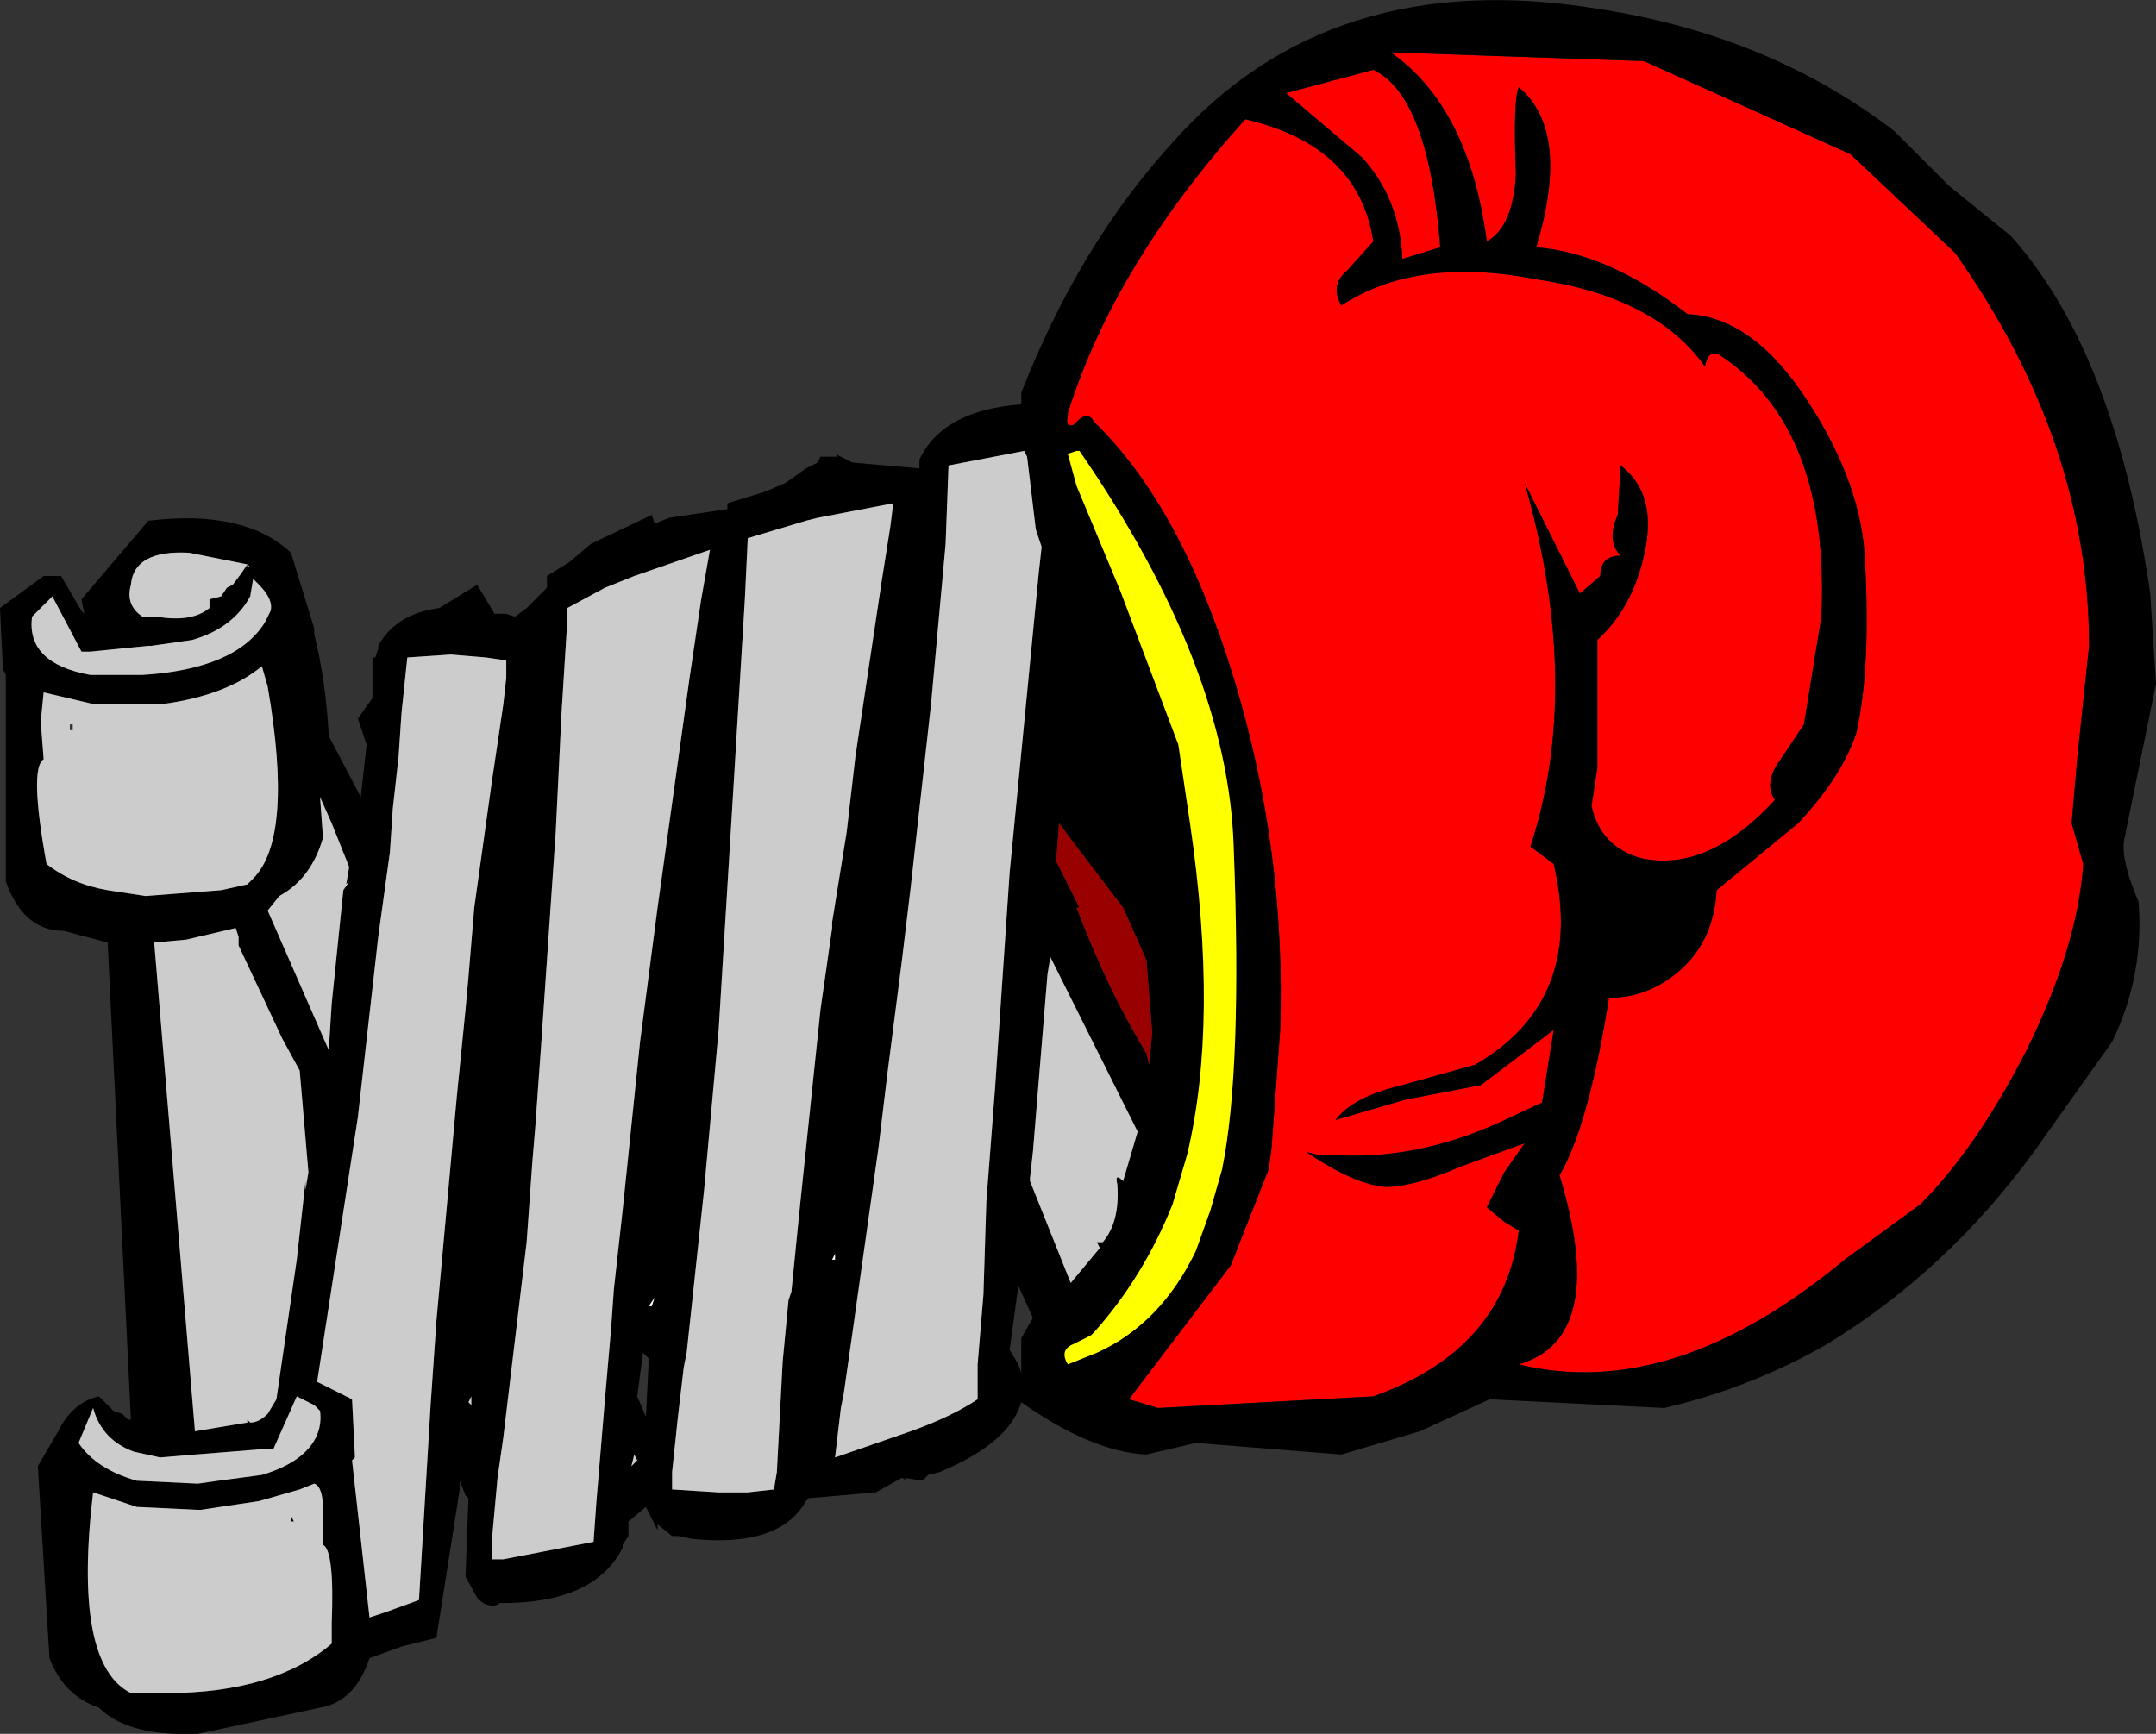
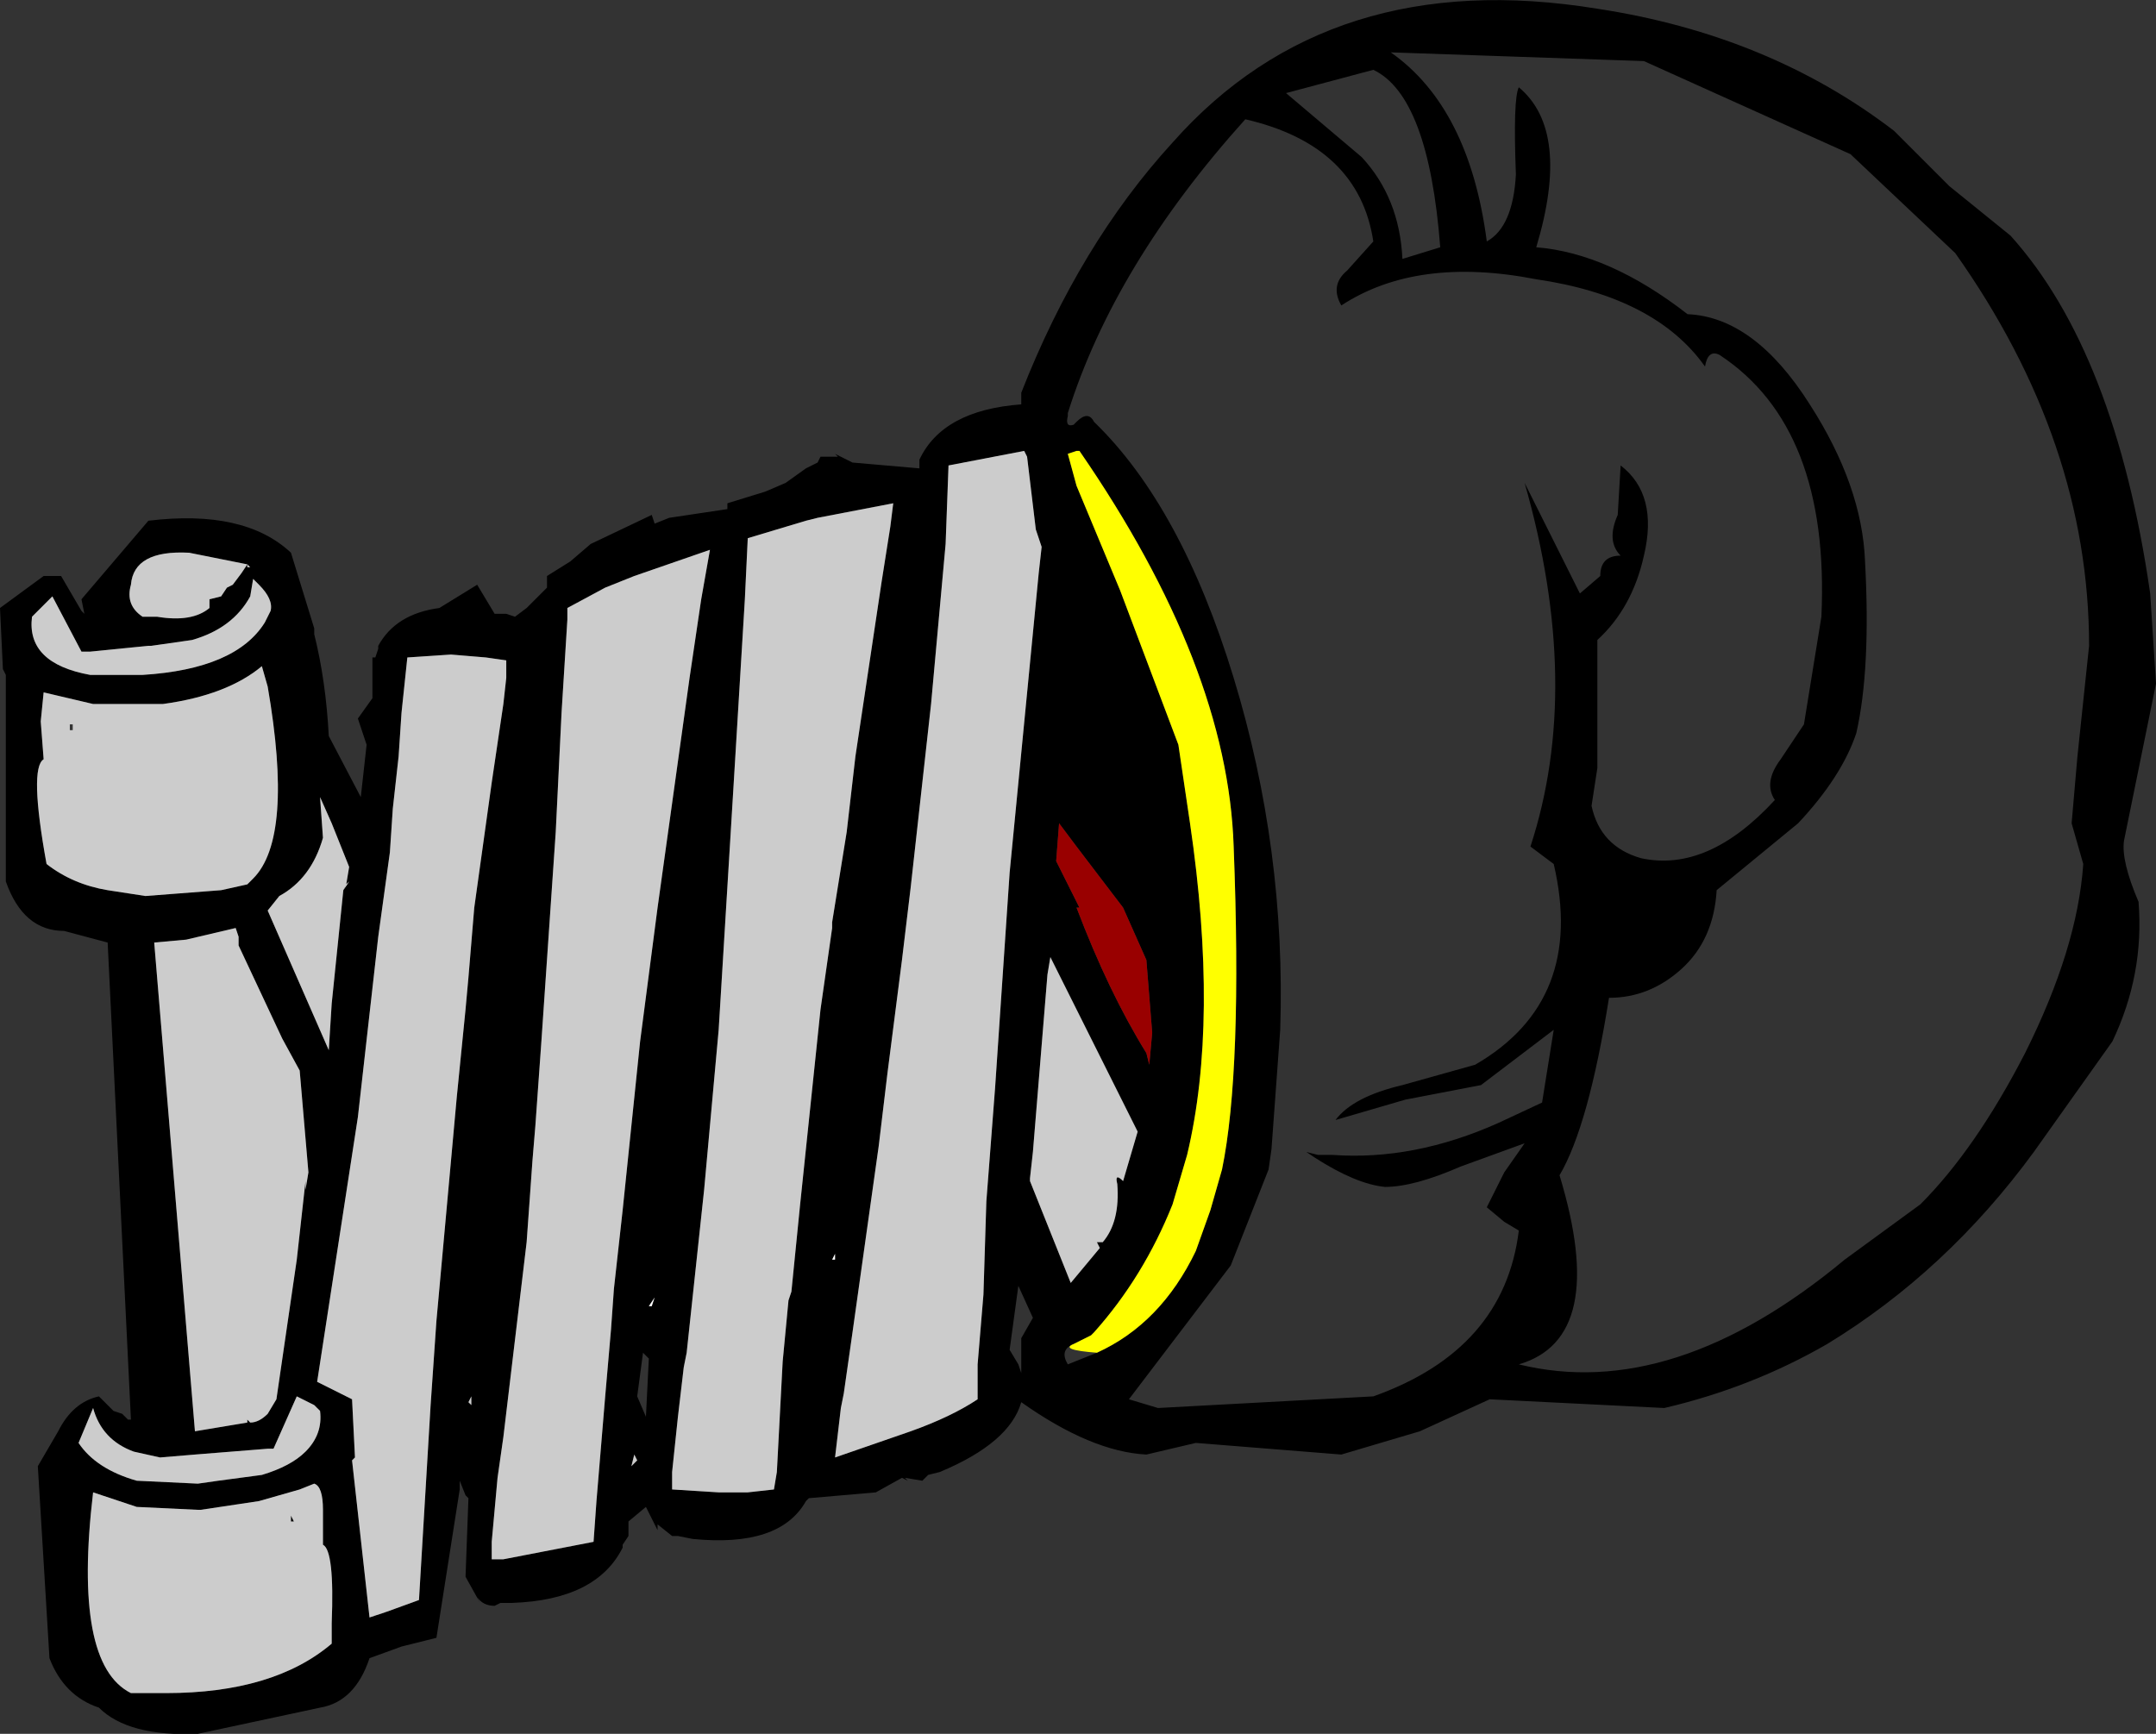
<svg xmlns="http://www.w3.org/2000/svg" height="29.8px" width="37.05px">
  <rect width="100%" height="100%" fill="#333333" stroke="none" />
  <g transform="matrix(1.0, 0.0, 0.0, 1.0, 18.45, 35.7)">
-     <path d="M0.35 -28.45 Q0.25 -28.65 0.05 -28.45 L0.0 -28.4 Q-0.15 -28.35 -0.1 -28.55 L-0.1 -28.6 Q0.7 -31.15 2.95 -33.65 4.9 -33.2 5.15 -31.55 L4.7 -31.05 Q4.4 -30.8 4.6 -30.45 5.9 -31.3 7.95 -30.9 10.0 -30.6 10.85 -29.4 10.9 -29.7 11.1 -29.6 13.0 -28.35 12.85 -25.1 L12.55 -23.25 12.15 -22.65 Q11.85 -22.25 12.05 -21.95 10.9 -20.7 9.75 -20.95 9.05 -21.15 8.9 -21.85 L9.0 -22.5 9.0 -24.7 Q9.6 -25.25 9.8 -26.15 10.05 -27.2 9.4 -27.7 L9.35 -26.85 Q9.15 -26.4 9.4 -26.15 9.05 -26.15 9.05 -25.8 L8.7 -25.5 7.75 -27.4 Q8.75 -23.9 7.85 -21.15 L8.05 -21.0 8.25 -20.85 Q8.8 -18.5 6.9 -17.4 L5.65 -17.05 Q4.8 -16.85 4.5 -16.45 L5.7 -16.8 7.0 -17.05 8.25 -18.0 8.05 -16.75 7.3 -16.4 Q5.85 -15.75 4.45 -15.85 L4.2 -15.85 4.0 -15.9 4.15 -15.8 Q4.85 -15.35 5.35 -15.3 5.85 -15.3 6.65 -15.65 L7.75 -16.05 7.4 -15.55 7.1 -14.95 7.4 -14.7 7.65 -14.55 Q7.4 -12.5 5.15 -11.7 L1.45 -11.5 0.95 -11.65 2.7 -13.95 3.35 -15.6 3.4 -15.95 3.55 -18.0 Q3.65 -21.1 2.75 -24.05 1.85 -27.0 0.35 -28.45 M6.3 -31.45 L5.65 -31.25 Q5.6 -32.3 4.95 -33.0 L3.65 -34.1 5.15 -34.5 Q6.1 -34.05 6.3 -31.45 M7.1 -31.55 Q6.8 -33.85 5.45 -34.8 L9.8 -34.65 13.35 -33.05 15.15 -31.35 Q17.45 -28.1 17.45 -24.6 L17.25 -22.7 17.15 -21.55 17.35 -20.85 Q17.25 -19.4 16.35 -17.6 15.5 -15.95 14.55 -15.0 L13.25 -14.05 Q10.3 -11.6 7.65 -12.25 9.2 -12.7 8.35 -15.5 8.85 -16.35 9.2 -18.55 9.9 -18.55 10.45 -19.05 11.0 -19.55 11.05 -20.4 L12.45 -21.55 Q13.2 -22.35 13.45 -23.1 13.7 -24.2 13.6 -26.05 13.55 -27.35 12.65 -28.75 11.7 -30.25 10.55 -30.3 9.2 -31.35 7.95 -31.45 8.55 -33.45 7.65 -34.2 7.55 -34.0 7.6 -32.7 7.55 -31.8 7.1 -31.55" fill="#ff0000" fill-rule="evenodd" stroke="none" />
    <path d="M7.1 -31.55 Q7.55 -31.8 7.6 -32.7 7.55 -34.0 7.65 -34.2 8.55 -33.45 7.95 -31.45 9.2 -31.35 10.55 -30.3 11.7 -30.25 12.65 -28.75 13.55 -27.35 13.6 -26.05 13.7 -24.2 13.45 -23.1 13.2 -22.35 12.45 -21.55 L11.05 -20.4 Q11.0 -19.55 10.45 -19.05 9.9 -18.55 9.2 -18.55 8.85 -16.35 8.35 -15.5 9.2 -12.7 7.65 -12.25 10.3 -11.6 13.25 -14.05 L14.55 -15.0 Q15.5 -15.95 16.35 -17.6 17.25 -19.4 17.35 -20.85 L17.15 -21.55 17.25 -22.7 17.45 -24.6 Q17.45 -28.1 15.15 -31.35 L13.35 -33.05 9.8 -34.65 5.45 -34.8 Q6.8 -33.85 7.1 -31.55 M6.3 -31.45 Q6.1 -34.05 5.15 -34.5 L3.65 -34.1 4.95 -33.0 Q5.6 -32.3 5.65 -31.25 L6.3 -31.45 M0.35 -28.45 Q1.85 -27.0 2.75 -24.05 3.65 -21.1 3.55 -18.0 L3.4 -15.95 3.35 -15.6 2.7 -13.95 0.95 -11.65 1.45 -11.5 5.15 -11.7 Q7.4 -12.5 7.65 -14.55 L7.4 -14.7 7.1 -14.95 7.4 -15.55 7.75 -16.05 6.65 -15.65 Q5.85 -15.3 5.35 -15.3 4.85 -15.35 4.15 -15.8 L4.0 -15.9 4.2 -15.85 4.45 -15.85 Q5.85 -15.75 7.3 -16.4 L8.05 -16.75 8.25 -18.0 7.0 -17.05 5.7 -16.8 4.5 -16.45 Q4.8 -16.85 5.65 -17.05 L6.9 -17.4 Q8.8 -18.5 8.25 -20.85 L8.05 -21.0 7.85 -21.15 Q8.75 -23.9 7.75 -27.4 L8.7 -25.5 9.05 -25.8 Q9.05 -26.15 9.4 -26.15 9.15 -26.4 9.35 -26.85 L9.4 -27.7 Q10.05 -27.2 9.8 -26.15 9.6 -25.25 9.0 -24.7 L9.0 -22.5 8.9 -21.85 Q9.05 -21.15 9.75 -20.95 10.9 -20.7 12.05 -21.95 11.85 -22.25 12.15 -22.65 L12.55 -23.25 12.85 -25.1 Q13.0 -28.35 11.1 -29.6 10.9 -29.7 10.85 -29.4 10.0 -30.6 7.95 -30.9 5.9 -31.3 4.6 -30.45 4.4 -30.8 4.7 -31.05 L5.15 -31.55 Q4.9 -33.2 2.95 -33.65 0.7 -31.15 -0.1 -28.6 L-0.1 -28.55 Q-0.15 -28.35 0.0 -28.4 L0.05 -28.45 Q0.25 -28.65 0.35 -28.45 M0.05 -27.95 L-0.1 -27.9 0.05 -27.35 0.8 -25.55 1.8 -22.9 2.0 -21.55 Q2.5 -18.15 1.95 -15.85 L1.7 -15.0 Q1.2 -13.75 0.35 -12.8 L0.3 -12.75 0.0 -12.6 Q-0.25 -12.5 -0.1 -12.25 L0.4 -12.45 Q1.5 -12.95 2.1 -14.2 L2.35 -14.9 2.55 -15.6 Q2.9 -17.3 2.75 -21.15 2.65 -24.25 0.1 -27.95 L0.05 -27.95 M9.0 -35.55 Q11.95 -35.1 14.1 -33.45 L15.05 -32.5 16.1 -31.65 Q17.9 -29.65 18.5 -25.5 L18.6 -23.95 18.05 -21.25 Q18.0 -20.9 18.3 -20.2 18.4 -18.95 17.85 -17.8 L16.5 -15.9 Q15.0 -13.85 12.95 -12.6 11.65 -11.85 10.15 -11.5 L7.15 -11.65 5.95 -11.1 4.6 -10.7 2.1 -10.9 1.25 -10.7 Q0.3 -10.75 -0.9 -11.6 -1.1 -10.9 -2.3 -10.4 L-2.5 -10.35 -2.6 -10.25 -2.9 -10.3 -2.85 -10.25 -2.95 -10.3 -3.4 -10.05 -4.55 -9.95 -4.6 -9.9 Q-5.05 -9.1 -6.55 -9.25 L-6.8 -9.3 -6.9 -9.3 -7.15 -9.5 -7.15 -9.4 -7.35 -9.8 -7.65 -9.55 -7.65 -9.5 -7.65 -9.3 -7.75 -9.15 -7.75 -9.1 Q-8.2 -8.2 -9.65 -8.15 L-9.85 -8.15 -9.95 -8.1 Q-10.15 -8.1 -10.25 -8.25 L-10.2 -8.15 -10.45 -8.6 -10.4 -9.95 -10.45 -10.0 -10.55 -10.25 -10.55 -10.1 -10.95 -7.55 -11.55 -7.4 -12.1 -7.2 Q-12.35 -6.45 -12.95 -6.35 L-15.05 -5.9 Q-16.25 -5.85 -16.75 -6.35 -17.35 -6.55 -17.6 -7.2 L-17.8 -10.5 -17.45 -11.1 Q-17.2 -11.6 -16.75 -11.7 L-16.65 -11.6 -16.5 -11.45 -16.35 -11.4 -16.25 -11.3 -16.2 -11.3 -16.6 -19.5 -17.35 -19.7 Q-18.05 -19.7 -18.35 -20.55 L-18.35 -24.1 -18.4 -24.2 -18.45 -25.25 -17.7 -25.8 -17.4 -25.8 -17.05 -25.2 -17.0 -25.15 -17.05 -25.4 -15.9 -26.75 Q-14.25 -26.95 -13.45 -26.2 L-13.05 -24.9 -13.05 -24.8 Q-12.85 -24.0 -12.8 -23.05 L-12.25 -22.0 -12.15 -22.9 -12.3 -23.35 -12.05 -23.7 -12.05 -24.2 -12.05 -24.4 -12.0 -24.4 -11.95 -24.55 -11.95 -24.6 Q-11.65 -25.15 -10.9 -25.25 L-10.25 -25.65 -9.95 -25.15 -9.85 -25.15 -9.75 -25.15 -9.6 -25.1 -9.4 -25.25 -9.05 -25.6 -9.05 -25.8 -8.65 -26.05 -8.3 -26.35 -7.25 -26.85 -7.2 -26.7 -6.95 -26.8 -5.95 -26.95 -5.95 -27.05 -5.3 -27.25 -4.95 -27.4 -4.6 -27.65 -4.4 -27.75 -4.35 -27.85 -4.05 -27.85 -4.1 -27.9 -3.8 -27.75 -2.65 -27.65 -2.65 -27.7 -2.65 -27.8 Q-2.25 -28.65 -0.9 -28.75 L-0.9 -28.95 Q0.1 -31.5 1.7 -33.25 4.4 -36.3 9.0 -35.55 M0.1 -20.1 L0.05 -20.1 Q0.6 -18.65 1.25 -17.6 L1.3 -17.4 1.35 -17.95 1.25 -19.2 0.85 -20.1 0.05 -21.15 -0.25 -21.55 -0.3 -20.9 0.1 -20.1 M0.75 -15.35 Q0.7 -15.55 0.85 -15.4 L1.1 -16.25 -0.4 -19.25 -0.45 -18.95 -0.7 -15.9 -0.75 -15.45 -0.75 -15.4 -0.05 -13.65 0.45 -14.25 0.4 -14.35 0.5 -14.35 Q0.8 -14.7 0.75 -15.35 M-15.75 -25.1 Q-15.15 -25.0 -14.85 -25.25 L-14.85 -25.4 -14.65 -25.45 -14.55 -25.6 -14.45 -25.65 -14.3 -25.85 -14.2 -26.0 -15.2 -26.2 Q-16.15 -26.25 -16.2 -25.65 -16.3 -25.3 -16.0 -25.1 L-15.75 -25.1 M-17.9 -25.1 Q-18.0 -24.3 -16.9 -24.1 L-16.1 -24.1 -16.0 -24.1 Q-14.4 -24.2 -13.9 -25.0 L-13.8 -25.2 Q-13.75 -25.4 -14.0 -25.65 L-14.1 -25.75 -14.15 -25.45 Q-14.45 -24.9 -15.15 -24.7 L-15.85 -24.6 -15.9 -24.6 -16.9 -24.5 -17.05 -24.5 -17.55 -25.45 -17.9 -25.1 M-14.2 -25.95 L-14.15 -25.95 -14.2 -26.0 -14.2 -25.95 M-8.7 -25.05 L-8.8 -23.45 -8.9 -21.4 -9.15 -17.75 -9.25 -16.35 -9.3 -15.75 -9.4 -14.35 -9.8 -11.0 -9.9 -10.3 -10.0 -9.2 -10.0 -8.9 -9.8 -8.9 -8.25 -9.2 -8.2 -9.9 -8.05 -11.7 -7.95 -12.85 -7.9 -13.55 -7.75 -14.9 -7.45 -17.8 -7.15 -20.1 -6.6 -24.05 -6.4 -25.4 -6.25 -26.25 -7.55 -25.8 -8.05 -25.6 -8.7 -25.25 -8.7 -25.05 M-5.65 -25.4 L-5.75 -23.75 -5.85 -22.1 -6.1 -18.0 -6.35 -15.25 -6.65 -12.45 -6.7 -12.2 -6.8 -11.35 -6.9 -10.4 -6.9 -10.1 -6.1 -10.05 -5.6 -10.05 -5.15 -10.1 -5.1 -10.4 -5.0 -12.3 -4.9 -13.35 -4.85 -13.5 -4.7 -15.0 -4.35 -18.35 -4.15 -19.75 -4.15 -19.85 -3.9 -21.4 -3.75 -22.7 -3.3 -25.7 -3.15 -26.65 -3.1 -27.05 -4.4 -26.8 -4.6 -26.75 -5.6 -26.45 -5.65 -25.4 M-0.85 -27.95 L-2.15 -27.7 -2.2 -26.35 -2.45 -23.6 -2.8 -20.45 -2.95 -19.2 -3.2 -17.25 -3.35 -16.0 -3.8 -12.8 -3.95 -11.75 -4.0 -11.5 -4.1 -10.65 -2.8 -11.1 Q-2.1 -11.35 -1.65 -11.65 L-1.65 -12.25 -1.55 -13.45 -1.5 -15.05 -1.35 -17.0 -1.1 -20.7 -0.6 -25.85 -0.55 -26.3 -0.65 -26.6 -0.8 -27.85 -0.85 -27.95 M-9.25 -24.5 L-9.25 -24.45 -9.25 -24.4 -9.25 -24.5 M-9.75 -24.05 L-9.75 -24.35 -10.1 -24.4 -10.7 -24.45 -11.45 -24.4 -11.55 -23.45 -11.6 -22.7 -11.7 -21.8 -11.75 -21.05 -11.95 -19.6 -12.3 -16.5 -12.9 -12.6 -13.0 -11.95 -12.4 -11.65 -12.35 -10.65 -12.4 -10.6 -12.1 -7.9 -11.8 -8.0 -11.25 -8.2 -11.05 -11.55 -10.95 -13.0 -10.6 -16.85 -10.45 -18.35 -10.4 -18.9 -10.3 -20.1 -10.0 -22.25 -9.8 -23.6 -9.75 -24.05 M-7.2 -13.4 L-7.3 -13.25 -7.25 -13.25 -7.2 -13.4 M-4.15 -14.05 L-4.1 -14.05 -4.1 -14.15 -4.15 -14.05 M-0.7 -13.05 L-0.95 -13.6 -1.1 -12.5 -0.95 -12.25 -0.9 -12.1 -0.9 -12.7 -0.7 -13.05 M-13.95 -24.25 Q-14.55 -23.75 -15.65 -23.6 L-15.7 -23.6 -16.05 -23.6 -16.85 -23.6 -17.7 -23.8 -17.75 -23.3 -17.7 -22.65 Q-17.95 -22.5 -17.65 -20.85 -17.2 -20.5 -16.6 -20.4 L-15.95 -20.3 -14.65 -20.4 -14.2 -20.5 -14.1 -20.6 Q-13.4 -21.3 -13.85 -23.9 L-13.95 -24.25 M-12.5 -20.5 L-12.45 -20.8 -12.75 -21.55 -12.95 -22.0 -12.9 -21.3 Q-13.1 -20.6 -13.65 -20.3 L-13.85 -20.05 -13.5 -19.25 -12.8 -17.65 -12.75 -18.45 -12.55 -20.4 -12.45 -20.55 -12.5 -20.5 M-14.35 -19.6 L-14.4 -19.75 -15.25 -19.55 -15.8 -19.5 -15.1 -11.1 -14.2 -11.25 -14.2 -11.3 -14.15 -11.25 Q-14.0 -11.25 -13.85 -11.4 L-13.7 -11.65 -13.35 -14.05 -13.2 -15.4 -13.2 -15.25 -13.15 -15.55 -13.3 -17.3 -13.6 -17.85 -14.35 -19.45 -14.35 -19.6 M-15.85 -19.5 L-15.8 -18.95 -15.85 -19.5 M-10.35 -11.55 L-10.35 -11.7 -10.4 -11.6 -10.35 -11.55 M-13.4 -9.55 L-13.45 -9.55 -13.45 -9.6 -13.45 -9.65 -13.4 -9.55 M-14.0 -9.9 L-15.0 -9.75 -15.05 -9.75 -16.1 -9.8 -16.85 -10.05 Q-17.2 -7.1 -16.2 -6.6 L-15.6 -6.6 Q-13.75 -6.6 -12.75 -7.45 L-12.75 -7.8 Q-12.7 -9.05 -12.9 -9.15 L-12.9 -9.75 Q-12.9 -10.15 -13.05 -10.2 L-13.3 -10.1 -14.0 -9.9 M-13.05 -11.55 L-13.35 -11.7 -13.75 -10.8 -13.85 -10.8 -15.1 -10.7 -15.7 -10.65 -16.15 -10.75 Q-16.7 -10.95 -16.85 -11.5 L-17.1 -10.9 Q-16.8 -10.45 -16.1 -10.25 L-15.05 -10.2 -14.7 -10.25 -13.95 -10.35 Q-13.45 -10.5 -13.2 -10.75 -12.9 -11.05 -12.95 -11.45 L-13.05 -11.55 M-7.35 -11.35 L-7.3 -12.35 -7.4 -12.45 -7.5 -11.7 -7.35 -11.35 M-0.9 -12.05 L-0.9 -11.95 -0.9 -11.85 -0.9 -12.05 M-7.55 -10.7 L-7.6 -10.5 -7.5 -10.6 -7.55 -10.7" fill="#000000" fill-rule="evenodd" stroke="none" />
-     <path d="M0.05 -27.95 L0.1 -27.95 Q2.65 -24.25 2.75 -21.15 2.9 -17.3 2.55 -15.6 L2.35 -14.9 2.1 -14.2 Q1.5 -12.95 0.4 -12.45 L-0.1 -12.25 Q-0.25 -12.5 0.0 -12.6 L0.3 -12.75 0.35 -12.8 Q1.2 -13.75 1.7 -15.0 L1.95 -15.85 Q2.5 -18.15 2.0 -21.55 L1.8 -22.9 0.8 -25.55 0.05 -27.35 -0.1 -27.9 0.05 -27.95" fill="#ffff00" fill-rule="evenodd" stroke="none" />
+     <path d="M0.05 -27.95 L0.1 -27.95 Q2.65 -24.25 2.75 -21.15 2.9 -17.3 2.55 -15.6 L2.35 -14.9 2.1 -14.2 Q1.5 -12.95 0.4 -12.45 Q-0.25 -12.5 0.0 -12.6 L0.3 -12.75 0.35 -12.8 Q1.2 -13.75 1.7 -15.0 L1.95 -15.85 Q2.5 -18.15 2.0 -21.55 L1.8 -22.9 0.8 -25.55 0.05 -27.35 -0.1 -27.9 0.05 -27.95" fill="#ffff00" fill-rule="evenodd" stroke="none" />
    <path d="M0.1 -20.1 L-0.3 -20.9 -0.25 -21.55 0.05 -21.15 0.85 -20.1 1.25 -19.2 1.35 -17.95 1.3 -17.4 1.25 -17.6 Q0.6 -18.65 0.05 -20.1 L0.1 -20.1" fill="#990000" fill-rule="evenodd" stroke="none" />
    <path d="M-9.75 -24.05 L-9.8 -23.6 -10.0 -22.25 -10.3 -20.1 -10.4 -18.9 -10.45 -18.35 -10.6 -16.85 -10.95 -13.0 -11.05 -11.55 -11.25 -8.2 -11.8 -8.0 -12.1 -7.9 -12.4 -10.6 -12.35 -10.65 -12.4 -11.65 -13.0 -11.95 -12.9 -12.6 -12.3 -16.5 -11.95 -19.6 -11.75 -21.05 -11.7 -21.8 -11.6 -22.7 -11.55 -23.45 -11.45 -24.4 -10.7 -24.45 -10.1 -24.4 -9.75 -24.35 -9.75 -24.05 M-9.25 -24.5 L-9.25 -24.4 -9.25 -24.45 -9.25 -24.5 M-0.85 -27.95 L-0.8 -27.85 -0.65 -26.6 -0.55 -26.3 -0.6 -25.85 -1.1 -20.7 -1.35 -17.0 -1.5 -15.05 -1.55 -13.45 -1.65 -12.25 -1.65 -11.65 Q-2.1 -11.35 -2.8 -11.1 L-4.1 -10.65 -4.0 -11.5 -3.95 -11.75 -3.8 -12.8 -3.35 -16.0 -3.2 -17.25 -2.95 -19.2 -2.8 -20.45 -2.45 -23.6 -2.2 -26.35 -2.15 -27.7 -0.85 -27.95 M-5.65 -25.4 L-5.6 -26.45 -4.6 -26.75 -4.4 -26.8 -3.1 -27.05 -3.15 -26.65 -3.3 -25.7 -3.75 -22.7 -3.9 -21.4 -4.15 -19.85 -4.15 -19.75 -4.35 -18.35 -4.7 -15.0 -4.85 -13.5 -4.9 -13.35 -5.0 -12.3 -5.1 -10.4 -5.15 -10.1 -5.6 -10.05 -6.1 -10.05 -6.9 -10.1 -6.9 -10.4 -6.8 -11.35 -6.7 -12.2 -6.65 -12.45 -6.35 -15.25 -6.1 -18.0 -5.85 -22.1 -5.75 -23.75 -5.65 -25.4 M-8.7 -25.05 L-8.7 -25.25 -8.05 -25.6 -7.55 -25.8 -6.25 -26.25 -6.4 -25.4 -6.6 -24.05 -7.15 -20.1 -7.45 -17.8 -7.75 -14.9 -7.9 -13.55 -7.95 -12.85 -8.05 -11.7 -8.2 -9.9 -8.25 -9.2 -9.8 -8.9 -10.0 -8.9 -10.0 -9.2 -9.9 -10.3 -9.8 -11.0 -9.4 -14.35 -9.3 -15.75 -9.25 -16.35 -9.15 -17.75 -8.9 -21.4 -8.8 -23.45 -8.7 -25.05 M-14.2 -25.95 L-14.2 -26.0 -14.15 -25.95 -14.2 -25.95 M-17.9 -25.1 L-17.55 -25.45 -17.05 -24.5 -16.9 -24.5 -15.9 -24.6 -15.85 -24.6 -15.15 -24.7 Q-14.45 -24.9 -14.15 -25.45 L-14.1 -25.75 -14.0 -25.65 Q-13.75 -25.4 -13.8 -25.2 L-13.9 -25.0 Q-14.4 -24.2 -16.0 -24.1 L-16.1 -24.1 -16.9 -24.1 Q-18.0 -24.3 -17.9 -25.1 M-15.75 -25.1 L-16.0 -25.1 Q-16.3 -25.3 -16.2 -25.65 -16.15 -26.25 -15.2 -26.2 L-14.2 -26.0 -14.3 -25.85 -14.45 -25.65 -14.55 -25.6 -14.65 -25.45 -14.85 -25.4 -14.85 -25.25 Q-15.15 -25.0 -15.75 -25.1 M0.75 -15.35 Q0.8 -14.7 0.5 -14.35 L0.4 -14.35 0.45 -14.25 -0.05 -13.65 -0.75 -15.4 -0.75 -15.45 -0.7 -15.9 -0.45 -18.95 -0.4 -19.25 1.1 -16.25 0.85 -15.4 Q0.7 -15.55 0.75 -15.35 M-12.55 -20.4 L-12.75 -18.45 -12.8 -17.65 -13.5 -19.25 -13.85 -20.05 -13.65 -20.3 Q-13.1 -20.6 -12.9 -21.3 L-12.95 -22.0 -12.75 -21.55 -12.45 -20.8 -12.5 -20.5 -12.55 -20.4 M-13.95 -24.25 L-13.85 -23.9 Q-13.4 -21.3 -14.1 -20.6 L-14.2 -20.5 -14.65 -20.4 -15.95 -20.3 -16.6 -20.4 Q-17.2 -20.5 -17.65 -20.85 -17.95 -22.5 -17.7 -22.65 L-17.75 -23.3 -17.7 -23.8 -16.85 -23.6 -16.05 -23.6 -15.7 -23.6 -15.65 -23.6 Q-14.55 -23.75 -13.95 -24.25 M-14.35 -19.45 L-13.6 -17.85 -13.3 -17.3 -13.15 -15.55 -13.2 -15.25 -13.2 -15.4 -13.35 -14.05 -13.7 -11.65 -13.85 -11.4 Q-14.0 -11.25 -14.15 -11.25 L-14.2 -11.3 -14.2 -11.25 -15.1 -11.1 -15.8 -19.5 -15.25 -19.55 -14.4 -19.75 -14.35 -19.6 -14.35 -19.45 M-17.2 -23.25 L-17.25 -23.25 -17.25 -23.15 -17.2 -23.15 -17.2 -23.25 M-10.35 -11.55 L-10.4 -11.6 -10.35 -11.7 -10.35 -11.55 M-15.85 -19.5 L-15.8 -18.95 -15.85 -19.5 M-13.05 -11.55 L-12.95 -11.45 Q-12.9 -11.05 -13.2 -10.75 -13.45 -10.5 -13.95 -10.35 L-14.7 -10.25 -15.05 -10.2 -16.1 -10.25 Q-16.8 -10.45 -17.1 -10.9 L-16.85 -11.5 Q-16.7 -10.95 -16.15 -10.75 L-15.7 -10.65 -15.1 -10.7 -13.85 -10.8 -13.75 -10.8 -13.35 -11.7 -13.05 -11.55 M-14.0 -9.9 L-13.3 -10.1 -13.05 -10.2 Q-12.9 -10.15 -12.9 -9.75 L-12.9 -9.15 Q-12.7 -9.05 -12.75 -7.8 L-12.75 -7.45 Q-13.75 -6.6 -15.6 -6.6 L-16.2 -6.6 Q-17.2 -7.1 -16.85 -10.05 L-16.1 -9.8 -15.05 -9.75 -15.0 -9.75 -14.0 -9.9 M-13.4 -9.55 L-13.45 -9.65 -13.45 -9.6 -13.45 -9.55 -13.4 -9.55 M-7.55 -10.7 L-7.5 -10.6 -7.6 -10.5 -7.55 -10.7" fill="#cccccc" fill-rule="evenodd" stroke="none" />
    <path d="M-4.15 -14.05 L-4.1 -14.15 -4.1 -14.05 -4.15 -14.05 M-7.2 -13.4 L-7.25 -13.25 -7.3 -13.25 -7.2 -13.4 M-12.55 -20.4 L-12.5 -20.5 -12.45 -20.55 -12.55 -20.4 M-14.35 -19.6 L-14.35 -19.45 -14.35 -19.6" fill="#ffffff" fill-rule="evenodd" stroke="none" />
  </g>
</svg>